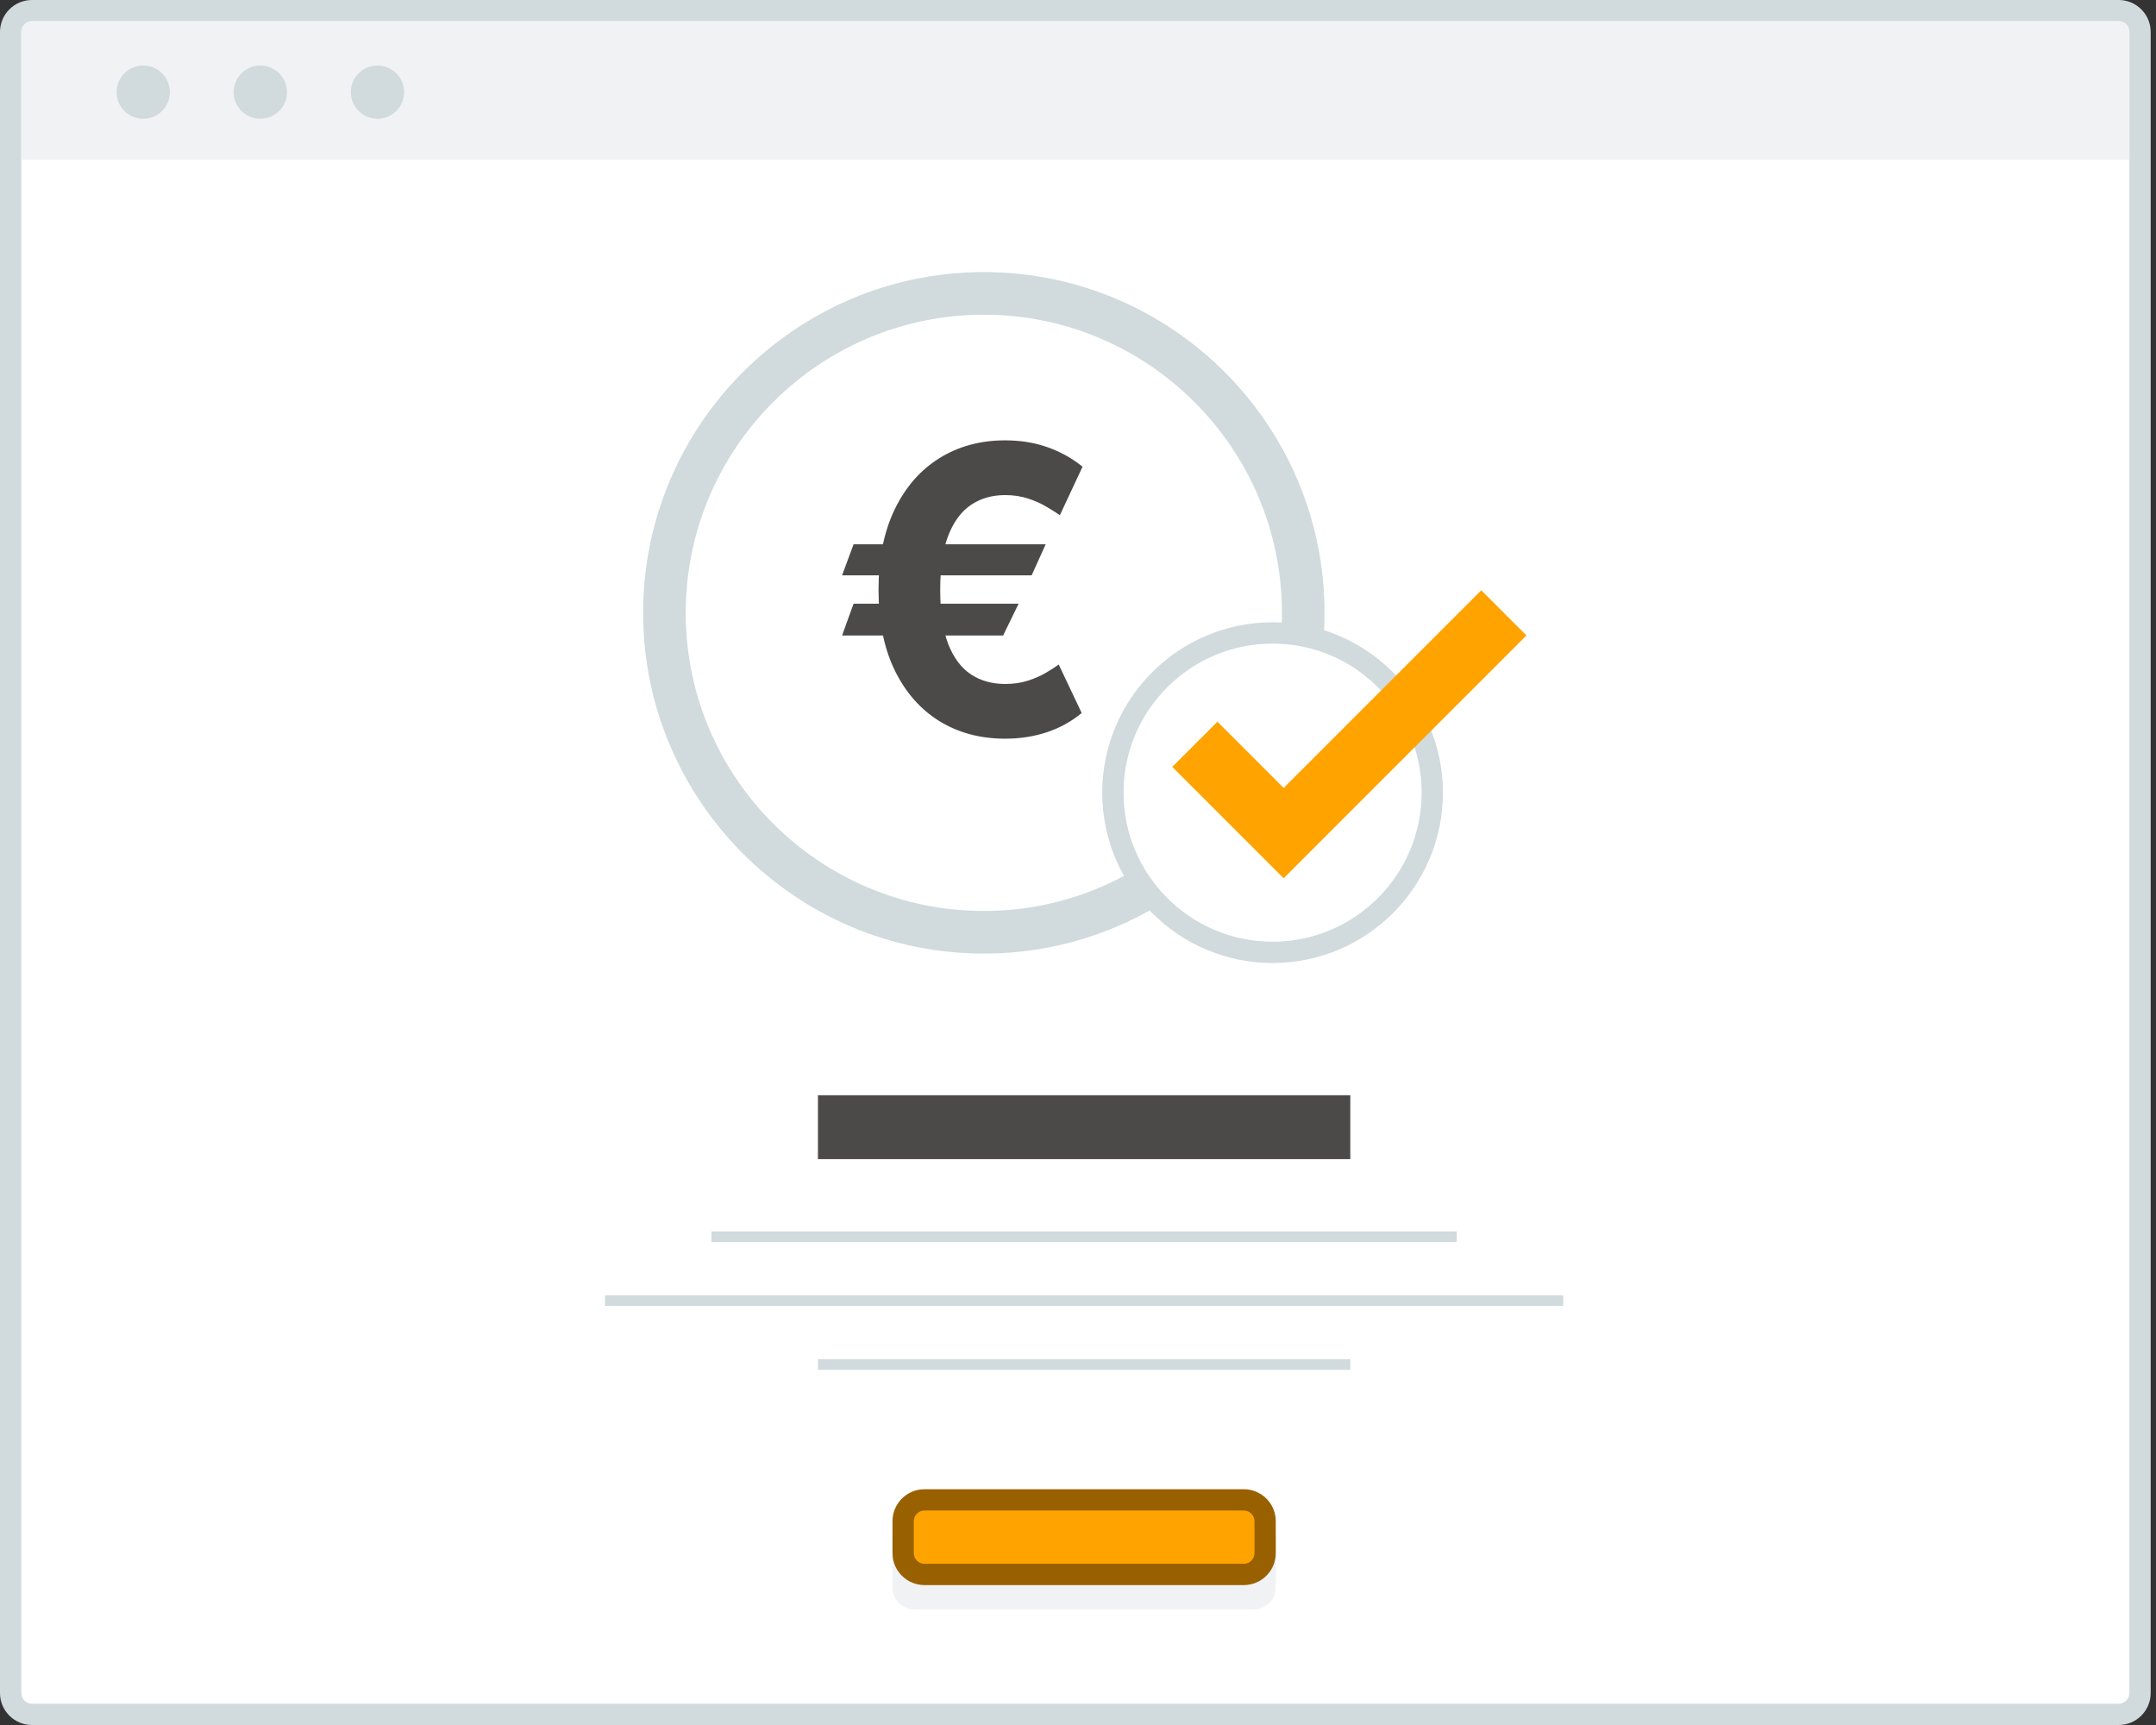
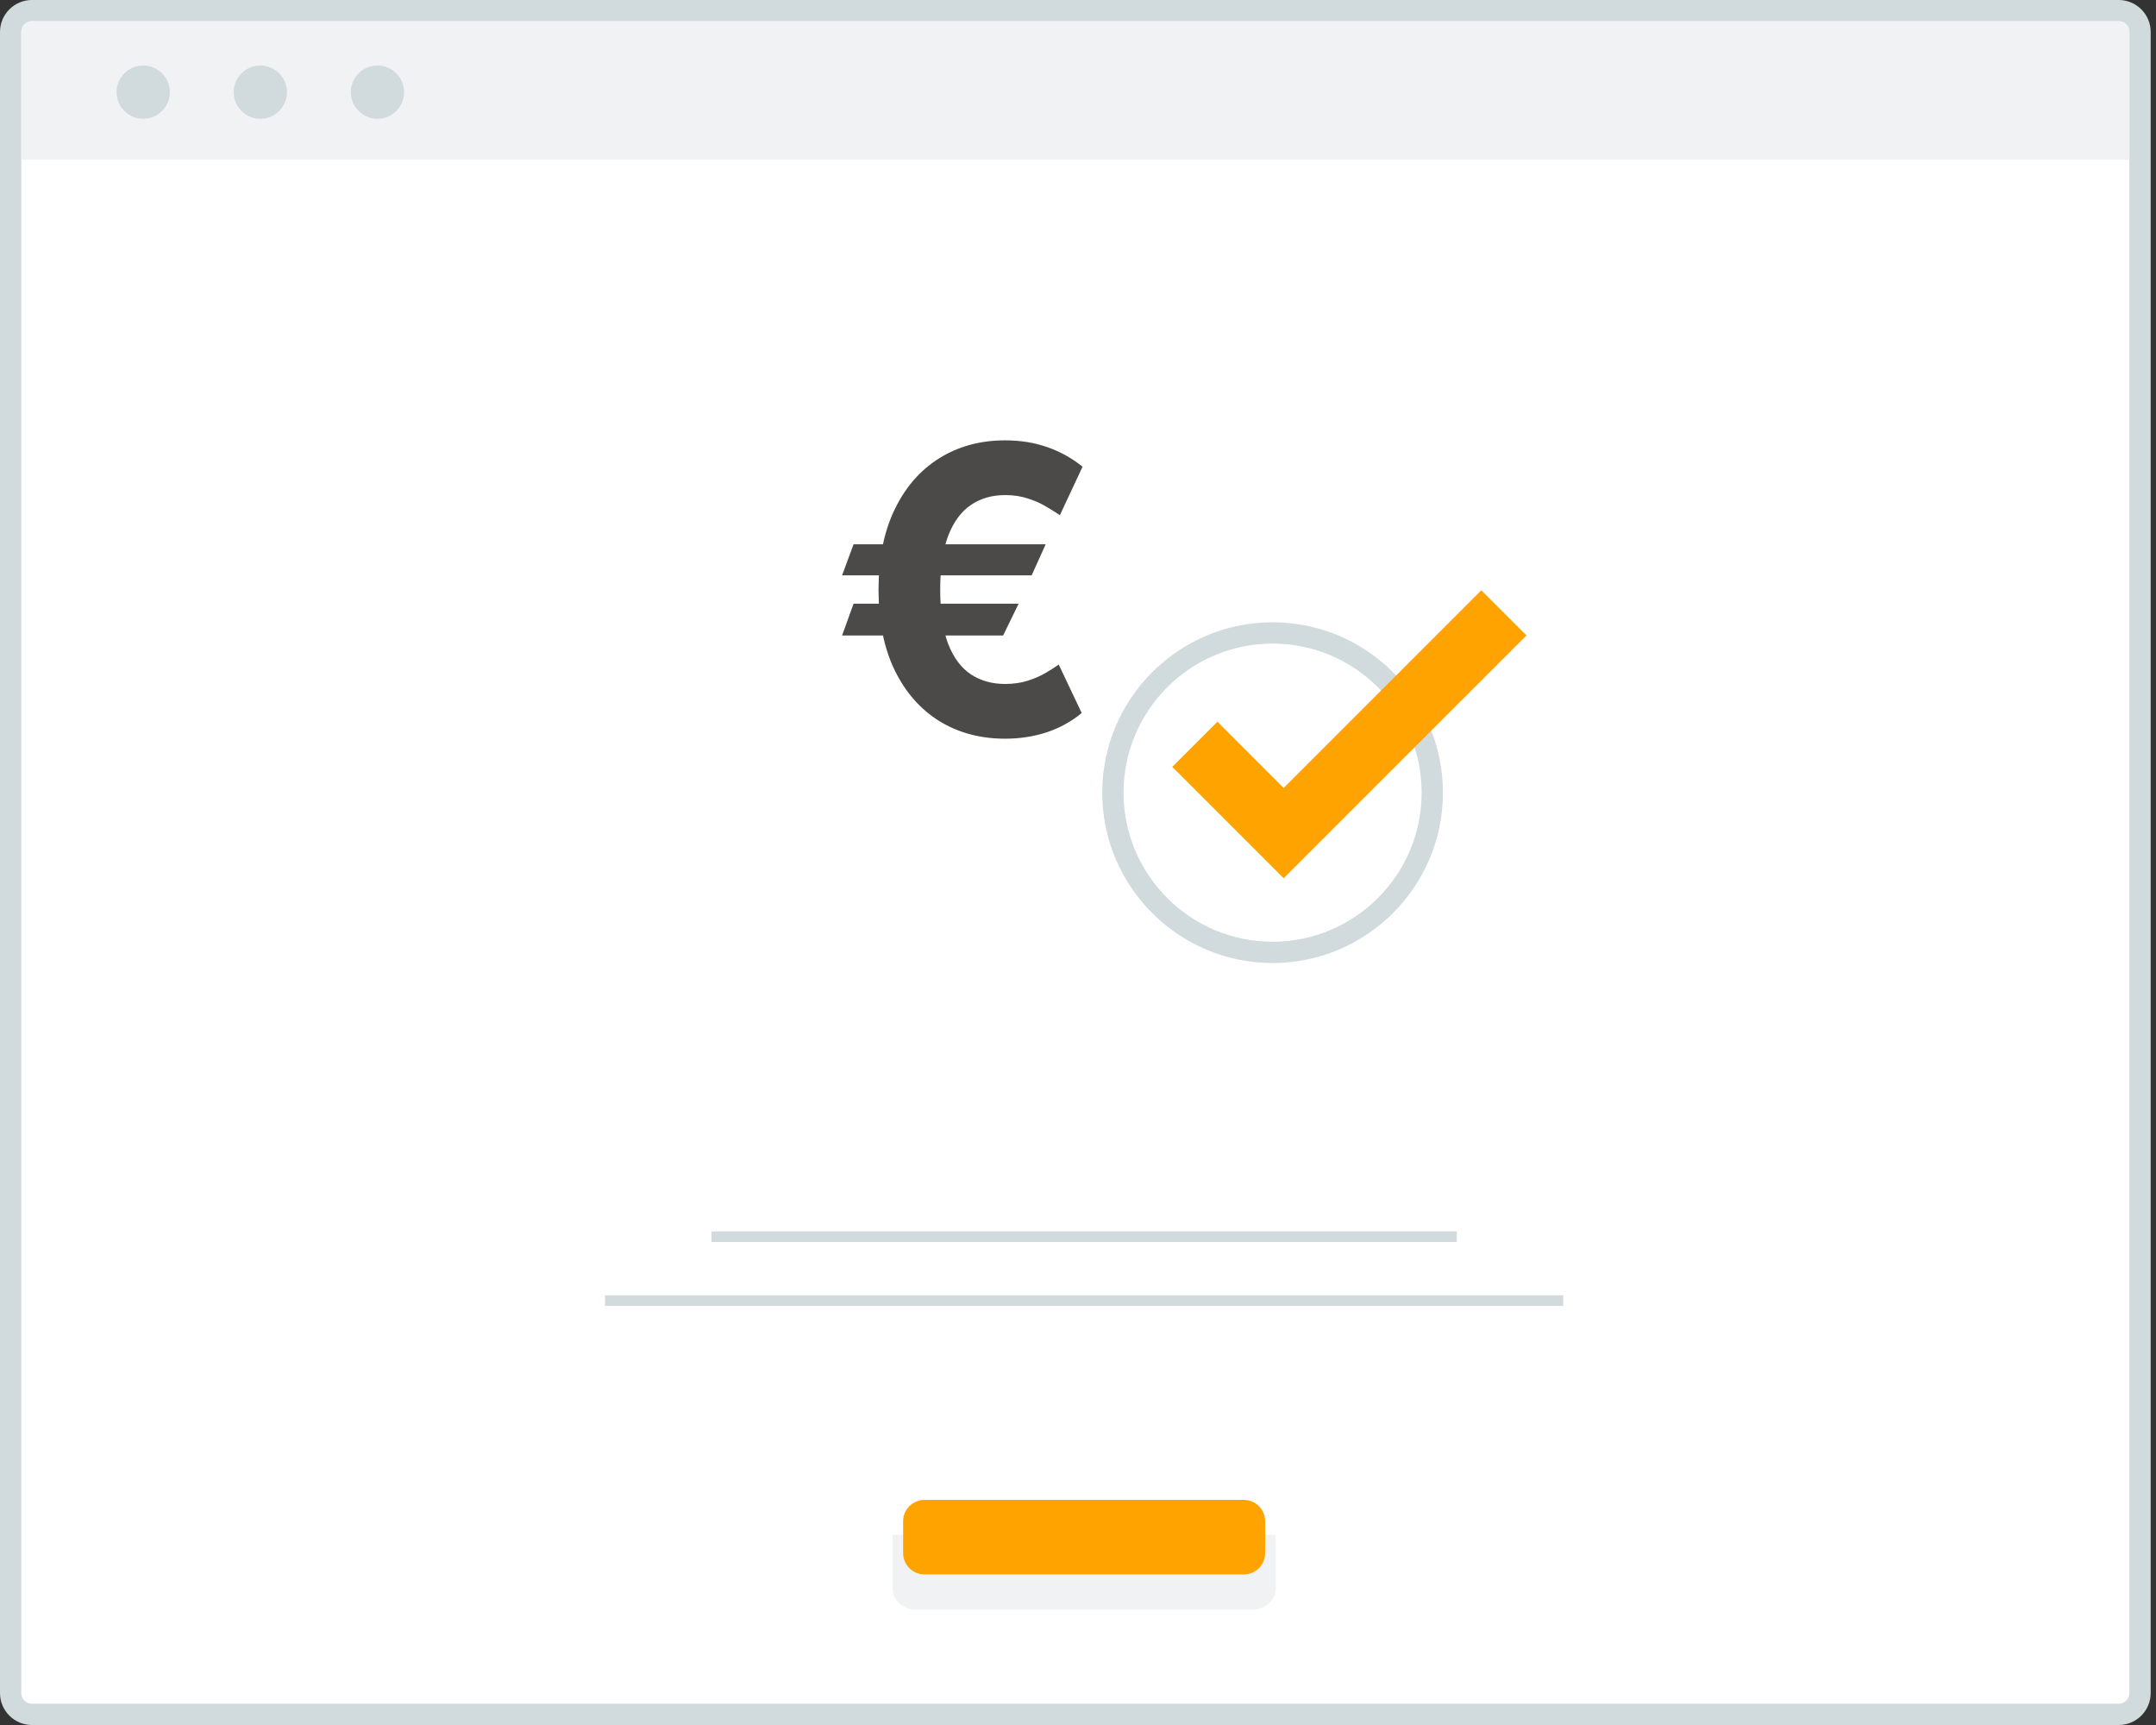
<svg xmlns="http://www.w3.org/2000/svg" width="270" height="216" viewBox="0 0 270 216" fill="none">
  <rect x="0" y="0" width="270" height="216" fill="#333333" stroke="none" />
  <g clip-path="url(#clip0_1778_1314)">
    <path d="M265.333 214.666H4C2.528 214.666 1.333 213.473 1.333 212V4C1.333 2.528 2.528 1.333 4 1.333H265.333C266.805 1.333 268 2.528 268 4V212C268 213.473 266.805 214.666 265.333 214.666Z" fill="white" />
    <path d="M4 2.667C3.264 2.667 2.667 3.264 2.667 4V212C2.667 212.736 3.264 213.333 4 213.333H265.333C266.069 213.333 266.667 212.736 266.667 212V4C266.667 3.264 266.069 2.667 265.333 2.667H4ZM265.333 216H4C1.795 216 0 214.205 0 212V4C0 1.795 1.795 0 4 0H265.333C267.539 0 269.333 1.795 269.333 4V212C269.333 214.205 267.539 216 265.333 216Z" fill="#D1DADD" />
    <path d="M2.667 20V3.973C2.667 3.237 3.263 2.64 4 2.64H265.333C266.069 2.64 266.667 3.237 266.667 3.973V20H2.667Z" fill="#F0F2F3" />
    <path d="M21.269 11.537C21.269 13.379 19.777 14.871 17.936 14.871C16.095 14.871 14.602 13.379 14.602 11.537C14.602 9.699 16.095 8.204 17.936 8.204C19.777 8.204 21.269 9.699 21.269 11.537Z" fill="#D1DADD" />
    <path d="M35.936 11.537C35.936 13.379 34.444 14.871 32.603 14.871C30.761 14.871 29.269 13.379 29.269 11.537C29.269 9.699 30.761 8.204 32.603 8.204C34.444 8.204 35.936 9.699 35.936 11.537Z" fill="#D1DADD" />
    <path d="M50.603 11.537C50.603 13.379 49.111 14.871 47.269 14.871C45.428 14.871 43.936 13.379 43.936 11.537C43.936 9.699 45.428 8.204 47.269 8.204C49.111 8.204 50.603 9.699 50.603 11.537Z" fill="#D1DADD" />
-     <path d="M123.207 39.406C102.621 39.406 85.873 56.152 85.873 76.739C85.873 97.324 102.621 114.072 123.207 114.072C143.793 114.072 160.54 97.324 160.54 76.739C160.54 56.152 143.793 39.406 123.207 39.406ZM123.207 119.406C99.681 119.406 80.54 100.264 80.54 76.739C80.54 53.212 99.681 34.072 123.207 34.072C146.733 34.072 165.873 53.212 165.873 76.739C165.873 100.264 146.733 119.406 123.207 119.406Z" fill="#D1DADD" />
    <path d="M179.368 99.255C179.368 110.301 170.415 119.255 159.368 119.255C148.323 119.255 139.368 110.301 139.368 99.255C139.368 88.21 148.323 79.255 159.368 79.255C170.415 79.255 179.368 88.21 179.368 99.255Z" fill="white" />
    <path d="M159.368 80.588C149.076 80.588 140.701 88.962 140.701 99.254C140.701 109.547 149.076 117.921 159.368 117.921C169.661 117.921 178.035 109.547 178.035 99.254C178.035 88.962 169.661 80.588 159.368 80.588ZM159.368 120.588C147.605 120.588 138.035 111.018 138.035 99.254C138.035 87.492 147.605 77.921 159.368 77.921C171.132 77.921 180.701 87.492 180.701 99.254C180.701 111.018 171.132 120.588 159.368 120.588Z" fill="#D1DADD" />
    <path d="M160.755 109.976L146.805 96.026L152.461 90.369L160.755 98.664L185.503 73.917L191.159 79.573L160.755 109.976Z" fill="#FFA300" />
-     <path d="M169.101 145.143H102.435V137.143H169.101V145.143Z" fill="#4C4A48" />
-     <path d="M169.101 171.524H102.435V170.19H169.101V171.524Z" fill="#D1DADD" />
    <path d="M182.435 155.524H89.101V154.19H182.435V155.524Z" fill="#D1DADD" />
    <path d="M195.768 163.524H75.768V162.19H195.768V163.524Z" fill="#D1DADD" />
    <path d="M156.991 201.521H114.547C113.013 201.521 111.768 200.326 111.768 198.854V192.188H159.768V198.854C159.768 200.326 158.525 201.521 156.991 201.521Z" fill="#F0F2F3" />
    <path d="M155.768 197.146H115.768C114.296 197.146 113.101 195.953 113.101 194.479V190.479C113.101 189.007 114.296 187.812 115.768 187.812H155.768C157.241 187.812 158.435 189.007 158.435 190.479V194.479C158.435 195.953 157.241 197.146 155.768 197.146Z" fill="#FFA300" />
-     <path d="M115.768 189.145C115.032 189.145 114.435 189.744 114.435 190.479V194.479C114.435 195.214 115.032 195.812 115.768 195.812H155.768C156.504 195.812 157.101 195.214 157.101 194.479V190.479C157.101 189.744 156.504 189.145 155.768 189.145H115.768ZM155.768 198.479H115.768C113.563 198.479 111.768 196.685 111.768 194.479V190.479C111.768 188.273 113.563 186.479 115.768 186.479H155.768C157.973 186.479 159.768 188.273 159.768 190.479V194.479C159.768 196.685 157.973 198.479 155.768 198.479Z" fill="#996000" />
    <path d="M130.953 68.154L129.195 72.043H105.456L106.894 68.154H130.953ZM127.562 75.594L125.626 79.571H105.456L106.894 75.594H127.562ZM135.57 58.442L132.729 64.514C132.255 64.183 131.681 63.822 131.006 63.431C130.344 63.029 129.58 62.691 128.716 62.419C127.864 62.135 126.917 61.993 125.875 61.993C124.23 61.993 122.797 62.407 121.578 63.236C120.359 64.064 119.412 65.355 118.737 67.106C118.074 68.858 117.743 71.108 117.743 73.854C117.743 76.624 118.074 78.879 118.737 80.619C119.412 82.347 120.359 83.619 121.578 84.436C122.797 85.241 124.23 85.644 125.875 85.644C126.917 85.644 127.864 85.507 128.716 85.235C129.568 84.963 130.314 84.637 130.953 84.258C131.604 83.88 132.149 83.531 132.587 83.211L135.463 89.283C134.173 90.349 132.711 91.154 131.077 91.698C129.444 92.231 127.71 92.497 125.875 92.497C122.774 92.497 120.027 91.763 117.636 90.296C115.257 88.816 113.393 86.691 112.043 83.921C110.694 81.139 110.019 77.784 110.019 73.854C110.019 69.936 110.694 66.58 112.043 63.786C113.393 60.993 115.257 58.856 117.636 57.376C120.027 55.885 122.774 55.139 125.875 55.139C127.781 55.139 129.545 55.423 131.166 55.992C132.788 56.56 134.256 57.376 135.57 58.442Z" fill="#4C4A48" />
  </g>
  <defs>
    <clipPath id="clip0_1778_1314">
      <rect width="269.333" height="216" fill="white" />
    </clipPath>
  </defs>
</svg>